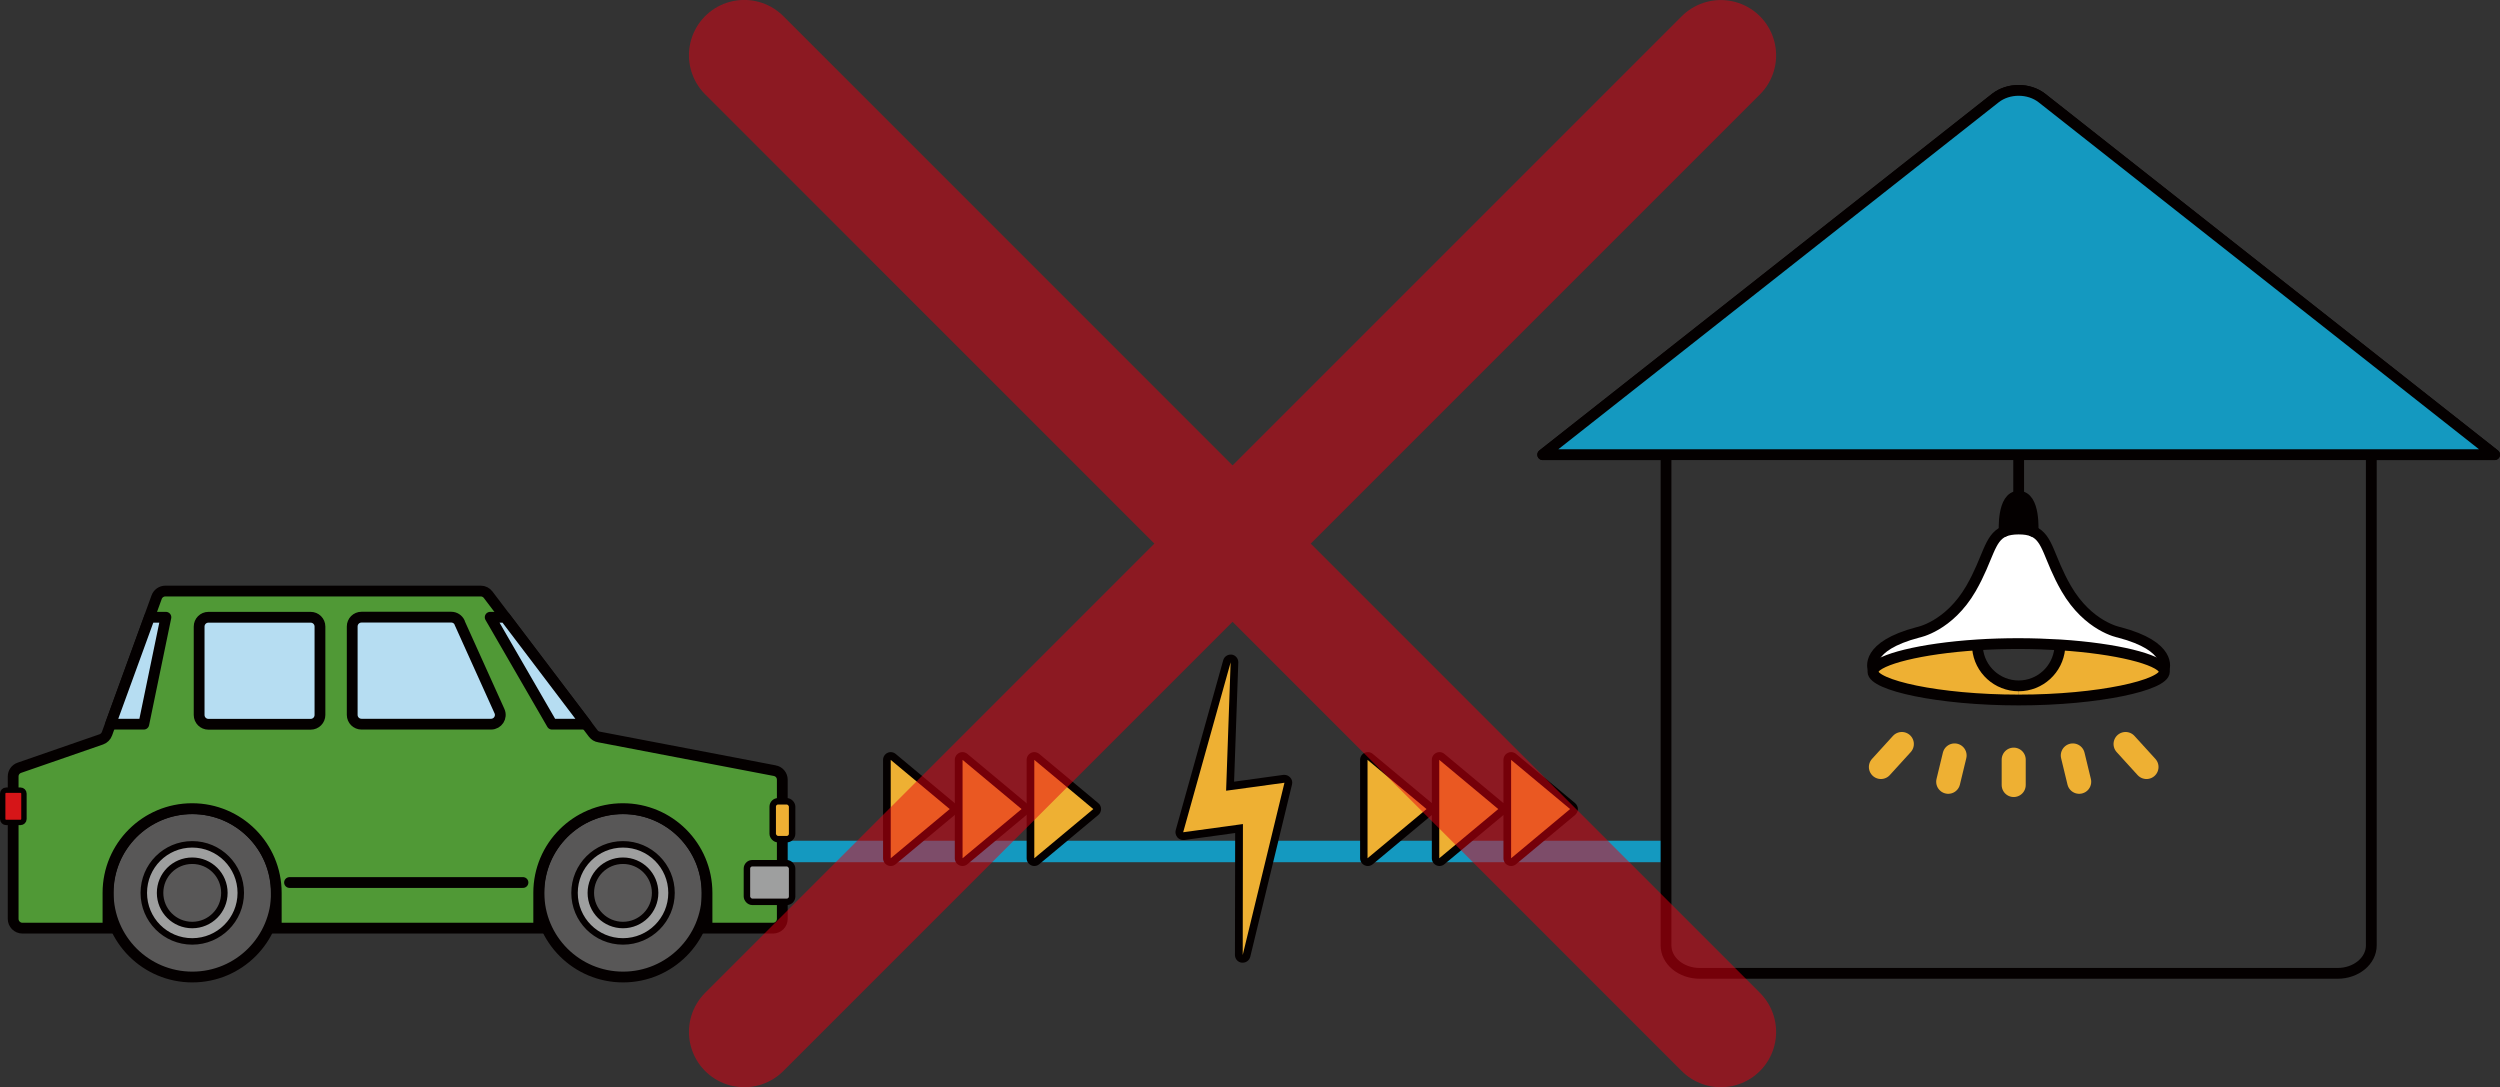
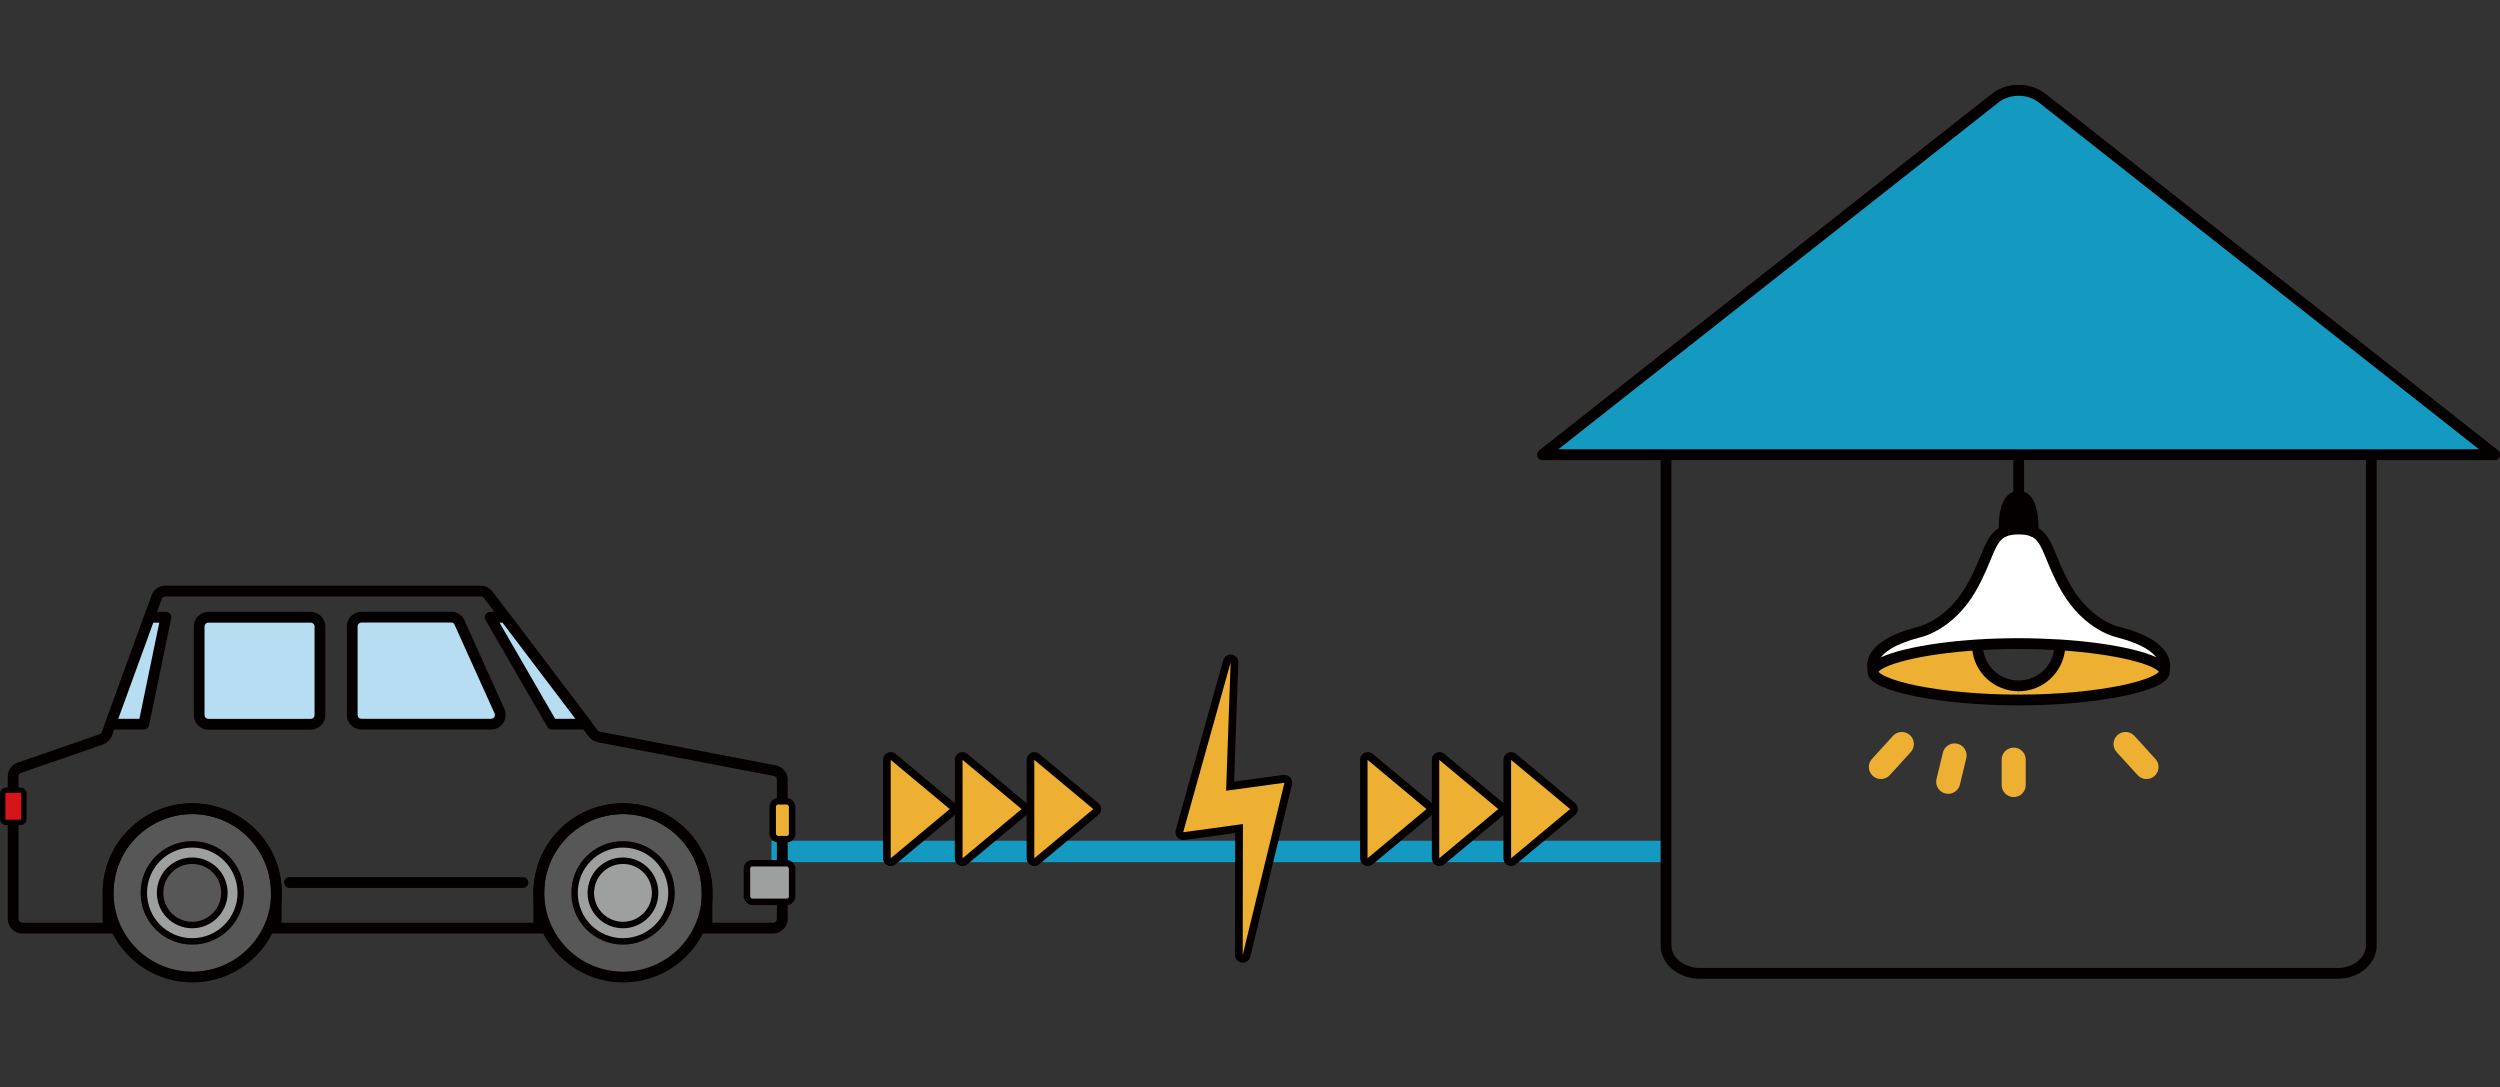
<svg xmlns="http://www.w3.org/2000/svg" id="_レイヤー_2" data-name="レイヤー_2" viewBox="0 0 231.75 100.78">
  <rect x="0" y="0" width="231.75" height="100.78" fill="#333333" stroke="none" />
  <defs>
    <style>
      .cls-1, .cls-2, .cls-3, .cls-4, .cls-5, .cls-6, .cls-7, .cls-8, .cls-9, .cls-10 {
        fill: none;
      }

      .cls-11 {
        fill: #9e9f9f;
      }

      .cls-12 {
        fill: #585757;
      }

      .cls-2, .cls-3, .cls-4, .cls-5, .cls-8, .cls-9 {
        stroke: #040000;
      }

      .cls-2, .cls-3, .cls-4, .cls-5, .cls-10 {
        stroke-linejoin: round;
      }

      .cls-2, .cls-3, .cls-8 {
        stroke-width: 1px;
      }

      .cls-13 {
        fill: #1499c0;
      }

      .cls-3, .cls-4, .cls-5, .cls-6, .cls-7 {
        stroke-linecap: round;
      }

      .cls-4 {
        stroke-width: .5px;
      }

      .cls-5, .cls-9 {
        stroke-width: .6px;
      }

      .cls-14 {
        fill: #040000;
      }

      .cls-6 {
        stroke: #eeb033;
        stroke-width: 2.23px;
      }

      .cls-6, .cls-7, .cls-8, .cls-9 {
        stroke-miterlimit: 10;
      }

      .cls-15 {
        clip-path: url(#clippath-1);
      }

      .cls-16 {
        fill: #fff;
      }

      .cls-17 {
        fill: #509936;
      }

      .cls-18 {
        fill: #d61518;
      }

      .cls-7 {
        stroke: #e50012;
        stroke-width: 10.25px;
      }

      .cls-19 {
        opacity: .5;
      }

      .cls-20 {
        fill: #b6ddf2;
      }

      .cls-21 {
        fill: #eeb033;
      }

      .cls-22 {
        clip-path: url(#clippath);
      }

      .cls-10 {
        stroke: #1499c0;
        stroke-width: 1.99px;
      }
    </style>
    <clipPath id="clippath">
      <rect class="cls-1" x="63.86" y="0" width="100.78" height="100.78" />
    </clipPath>
    <clipPath id="clippath-1">
      <rect class="cls-1" x="63.87" y="0" width="100.78" height="100.78" />
    </clipPath>
  </defs>
  <g id="_デザイン" data-name="デザイン">
    <g>
      <g>
        <line class="cls-10" x1="71.51" y1="78.93" x2="154.44" y2="78.93" />
        <line class="cls-6" x1="176.3" y1="68.97" x2="174.36" y2="71.1" />
        <line class="cls-6" x1="181.19" y1="70.03" x2="180.6" y2="72.47" />
        <line class="cls-6" x1="197.04" y1="68.97" x2="198.98" y2="71.1" />
-         <line class="cls-6" x1="192.15" y1="70.03" x2="192.74" y2="72.47" />
        <line class="cls-6" x1="186.67" y1="70.42" x2="186.67" y2="72.77" />
        <path class="cls-16" d="M196.45,58.62c4.95,1.3,4.2,3.34,4.15,3.46-.44-.96-4.37-1.97-9.64-2.31-1.21-.08-2.5-.12-3.83-.12s-2.62.04-3.83.12c-5.27.34-9.2,1.34-9.64,2.31-.05-.12-.79-2.16,4.15-3.46,0,0,2.86-.52,4.91-4.06,1.64-2.83,1.66-4.68,3.08-5.3.35-.15.78-.22,1.34-.22s.98.07,1.33.22c1.43.62,1.44,2.47,3.08,5.3,2.04,3.54,4.91,4.06,4.91,4.06" />
        <path class="cls-21" d="M200.6,62.09c.03.06.04.12.04.18,0,1.23-6.05,2.62-13.51,2.62h0v-1.3c2,0,3.63-1.52,3.82-3.46l.02-.34c5.27.34,9.2,1.34,9.64,2.31" />
        <path class="cls-14" d="M187.13,46c1.54,0,1.33,3.26,1.33,3.26-.35-.15-.78-.22-1.33-.22s-.99.08-1.34.22c0,0-.21-3.26,1.34-3.26" />
        <path class="cls-21" d="M173.66,62.09c.44-.96,4.37-1.97,9.65-2.31l.02.34c.18,1.94,1.82,3.46,3.81,3.46v1.3c-7.47,0-13.52-1.38-13.52-2.62,0-.06.01-.12.04-.18" />
        <path class="cls-3" d="M200.6,62.09c.03.06.04.12.04.18,0,1.23-6.05,2.62-13.51,2.62h0c-7.46,0-13.51-1.38-13.51-2.62,0-.06.01-.12.04-.18.44-.96,4.37-1.97,9.64-2.31,1.21-.08,2.5-.12,3.83-.12s2.62.05,3.83.12c5.27.34,9.2,1.34,9.64,2.31Z" />
        <path class="cls-3" d="M200.6,62.09h0c.05-.12.79-2.17-4.15-3.47,0,0-2.86-.52-4.91-4.06-1.64-2.84-1.65-4.69-3.08-5.3-.35-.15-.78-.22-1.33-.22s-.99.08-1.34.22c-1.42.62-1.45,2.47-3.08,5.3-2.05,3.53-4.91,4.06-4.91,4.06-4.94,1.3-4.2,3.34-4.15,3.46h0" />
        <path class="cls-3" d="M188.46,49.26s.21-3.26-1.33-3.26-1.34,3.26-1.34,3.26" />
        <path class="cls-3" d="M190.94,60.12c-.19,1.94-1.82,3.46-3.81,3.46s-3.63-1.52-3.81-3.46" />
        <polyline class="cls-3" points="187.13 46.75 187.13 46 187.13 42.15" />
        <path class="cls-2" d="M231.25,42.15l-41.96-33.06c-1.21-.95-3.11-.95-4.32,0l-41.96,33.06h11.43v45.49c0,1.43,1.4,2.59,3.13,2.59h59.12c1.73,0,3.13-1.16,3.13-2.59v-45.49h11.43Z" />
        <path class="cls-13" d="M219.82,42.15h11.43l-41.96-33.06c-1.21-.95-3.11-.95-4.32,0l-41.96,33.06h76.81Z" />
        <path class="cls-2" d="M219.82,42.15h11.43l-41.96-33.06c-1.21-.95-3.11-.95-4.32,0l-41.96,33.06h76.81Z" />
        <path class="cls-21" d="M115.16,88.88c-.18-.02-.32-.17-.32-.36l.02-11.72s-5.16.7-5.18.7c-.1,0-.2-.04-.27-.12-.08-.09-.11-.22-.08-.33l4.4-15.75c.04-.16.19-.26.35-.26.02,0,.04,0,.06,0,.18.03.31.19.3.37l-.4,11.48s5.02-.69,5.04-.69c.1,0,.2.04.27.12.08.09.11.21.08.32l-3.88,15.97c-.04.16-.18.28-.35.28-.02,0-.03,0-.04,0M140.08,79.91c-.05,0-.1,0-.15-.03-.12-.06-.21-.19-.21-.33v-9.12c0-.14.08-.27.21-.33.05-.02.1-.03.15-.03.08,0,.16.03.23.08l5.47,4.56c.08.07.13.17.13.28s-.05.21-.13.28l-5.47,4.56c-.07.06-.15.08-.23.08M133.42,79.91c-.05,0-.1,0-.15-.03-.12-.06-.21-.19-.21-.33v-9.12c0-.14.08-.27.21-.33.05-.02.1-.03.15-.03.08,0,.16.03.23.08l5.47,4.56c.08.07.13.17.13.28s-.05.21-.13.28l-5.47,4.56c-.07.06-.15.08-.23.08M126.77,79.91c-.05,0-.1,0-.15-.03-.12-.06-.21-.19-.21-.33v-9.12c0-.14.08-.27.21-.33.05-.02.1-.03.15-.03.08,0,.16.03.23.08l5.47,4.56c.08.07.13.17.13.28s-.05.21-.13.28l-5.47,4.56c-.07.06-.15.08-.23.08" />
        <path class="cls-14" d="M114.08,61.4l-.42,11.9,5.41-.74-3.87,15.97.02-12.14-5.54.76,4.4-15.75ZM140.08,70.44l5.47,4.56-5.47,4.56v-9.12M133.42,70.44l5.47,4.56-5.47,4.56v-9.12M126.77,70.44l5.47,4.56-5.47,4.56v-9.12M114.08,60.68c-.32,0-.6.21-.69.53l-4.4,15.74c-.07.23,0,.48.15.67.14.16.34.25.54.25.03,0,.07,0,.1,0l4.72-.65-.02,11.31c0,.36.27.67.63.71.03,0,.06,0,.09,0,.33,0,.62-.22.7-.55l3.87-15.97c.06-.23,0-.47-.17-.65-.14-.15-.33-.24-.53-.24-.03,0-.07,0-.1,0l-4.57.63.39-11.05c.01-.36-.25-.68-.61-.73-.04,0-.07,0-.11,0M140.08,69.72c-.1,0-.21.02-.3.07-.25.12-.41.37-.41.65v4.01s0,0,0,0l-5.47-4.56c-.13-.11-.3-.17-.46-.17-.1,0-.21.02-.3.07-.25.12-.41.37-.41.65v4.01s0,0,0,0l-5.47-4.56c-.13-.11-.29-.17-.46-.17-.1,0-.21.02-.31.07-.25.12-.41.37-.41.65v9.12c0,.28.16.53.41.65.1.05.2.07.31.07.16,0,.33-.06.46-.17l5.47-4.56s0,0,0,0v4.01c0,.28.16.53.41.65.1.05.2.07.3.07.16,0,.33-.06.46-.17l5.47-4.56s0,0,0,0v4.01c0,.28.16.53.41.65.1.05.2.07.3.07.17,0,.33-.06.46-.17l5.47-4.56c.16-.14.26-.34.26-.55s-.1-.41-.26-.55l-5.47-4.56c-.13-.11-.29-.17-.46-.17" />
        <path class="cls-12" d="M25.63,82.77c0,4.31-3.49,7.8-7.8,7.8s-7.8-3.49-7.8-7.8,3.49-7.8,7.8-7.8,7.8,3.49,7.8,7.8" />
        <path class="cls-8" d="M25.63,82.77c0,4.31-3.49,7.8-7.8,7.8s-7.8-3.49-7.8-7.8,3.49-7.8,7.8-7.8,7.8,3.49,7.8,7.8Z" />
        <path class="cls-12" d="M65.56,82.77c0,4.31-3.49,7.8-7.8,7.8s-7.8-3.49-7.8-7.8,3.49-7.8,7.8-7.8,7.8,3.49,7.8,7.8" />
        <path class="cls-8" d="M65.56,82.77c0,4.31-3.49,7.8-7.8,7.8s-7.8-3.49-7.8-7.8,3.49-7.8,7.8-7.8,7.8,3.49,7.8,7.8Z" />
-         <path class="cls-17" d="M71.82,71.44l-16.28-3.12c-.22-.03-.41-.15-.55-.33l-9.74-12.86c-.16-.21-.41-.34-.68-.34H15.33c-.36,0-.69.23-.81.57l-4.6,12.65c-.09.25-.28.44-.53.53l-7.59,2.63c-.35.12-.58.44-.58.81v13.2c0,.47.38.86.86.86h7.93v-3.28c0-4.31,3.49-7.8,7.8-7.8s7.8,3.49,7.8,7.8v3.28h24.33v-3.28c0-4.31,3.49-7.8,7.8-7.8s7.8,3.49,7.8,7.8v3.28h6.12c.47,0,.86-.38.86-.86v-12.9c0-.42-.3-.78-.72-.84" />
        <path class="cls-8" d="M71.82,71.44l-16.28-3.12c-.22-.03-.41-.15-.55-.33l-9.74-12.86c-.16-.21-.41-.34-.68-.34H15.33c-.36,0-.69.23-.81.57l-4.6,12.65c-.09.25-.28.44-.53.53l-7.59,2.63c-.35.12-.58.44-.58.81v13.2c0,.47.38.86.86.86h7.93v-3.28c0-4.31,3.49-7.8,7.8-7.8s7.8,3.49,7.8,7.8v3.28h24.33v-3.28c0-4.31,3.49-7.8,7.8-7.8s7.8,3.49,7.8,7.8v3.28h6.12c.47,0,.86-.38.86-.86v-12.9c0-.42-.3-.78-.72-.84Z" />
        <path class="cls-11" d="M22.32,82.77c0,2.48-2.01,4.5-4.5,4.5s-4.49-2.01-4.49-4.5,2.01-4.5,4.49-4.5,4.5,2.01,4.5,4.5" />
        <path class="cls-9" d="M22.32,82.77c0,2.48-2.01,4.5-4.5,4.5s-4.49-2.01-4.49-4.5,2.01-4.5,4.49-4.5,4.5,2.01,4.5,4.5Z" />
        <path class="cls-12" d="M20.8,82.77c0,1.64-1.33,2.98-2.98,2.98s-2.98-1.33-2.98-2.98,1.33-2.98,2.98-2.98,2.98,1.33,2.98,2.98" />
        <path class="cls-9" d="M20.8,82.77c0,1.64-1.33,2.98-2.98,2.98s-2.98-1.33-2.98-2.98,1.33-2.98,2.98-2.98,2.98,1.33,2.98,2.98Z" />
        <path class="cls-11" d="M62.25,82.77c0,2.48-2.01,4.5-4.5,4.5s-4.49-2.01-4.49-4.5,2.01-4.5,4.49-4.5,4.5,2.01,4.5,4.5" />
        <path class="cls-9" d="M62.25,82.77c0,2.48-2.01,4.5-4.5,4.5s-4.49-2.01-4.49-4.5,2.01-4.5,4.49-4.5,4.5,2.01,4.5,4.5Z" />
-         <path class="cls-12" d="M60.73,82.77c0,1.64-1.33,2.98-2.98,2.98s-2.98-1.33-2.98-2.98,1.33-2.98,2.98-2.98,2.98,1.33,2.98,2.98" />
        <path class="cls-9" d="M60.73,82.77c0,1.64-1.33,2.98-2.98,2.98s-2.98-1.33-2.98-2.98,1.33-2.98,2.98-2.98,2.98,1.33,2.98,2.98Z" />
        <polygon class="cls-20" points="45.44 57.22 51.17 67.13 54.34 67.13 46.83 57.22 45.44 57.22" />
        <polygon class="cls-2" points="45.44 57.22 51.17 67.13 54.34 67.13 46.83 57.22 45.44 57.22" />
        <path class="cls-20" d="M42.6,57.72l3.7,8.2c.26.57-.16,1.21-.78,1.21h-12.01c-.47,0-.86-.38-.86-.86v-8.2c0-.47.38-.86.86-.86h8.32c.34,0,.64.2.78.5" />
        <path class="cls-2" d="M42.6,57.72l3.7,8.2c.26.57-.16,1.21-.78,1.21h-12.01c-.47,0-.86-.38-.86-.86v-8.2c0-.47.38-.86.86-.86h8.32c.34,0,.64.2.78.5Z" />
        <path class="cls-20" d="M29.66,58.07v8.2c0,.47-.38.86-.86.86h-9.48c-.47,0-.86-.38-.86-.86v-8.2c0-.47.38-.86.86-.86h9.48c.47,0,.86.38.86.86" />
        <path class="cls-2" d="M19.32,57.22h9.48c.47,0,.86.38.86.86v8.2c0,.47-.38.86-.86.86h-9.48c-.47,0-.86-.38-.86-.86v-8.2c0-.47.38-.86.86-.86Z" />
        <line class="cls-3" x1="48.48" y1="81.81" x2="26.84" y2="81.81" />
        <path class="cls-11" d="M72.93,83.6h-3.18c-.28,0-.5-.23-.5-.5v-2.57c0-.28.22-.51.5-.51h3.18c.28,0,.5.23.5.51v2.57c0,.28-.23.5-.5.5" />
        <rect class="cls-5" x="69.24" y="80.02" width="4.19" height="3.58" rx=".5" ry=".5" />
        <path class="cls-18" d="M1.9,76.22H.57c-.17,0-.32-.14-.32-.31v-2.35c0-.17.14-.32.32-.32h1.33c.17,0,.32.14.32.32v2.35c0,.17-.14.31-.32.31" />
        <path class="cls-4" d="M.57,73.25h1.33c.18,0,.32.14.32.32v2.35c0,.17-.14.32-.32.32H.57c-.17,0-.32-.14-.32-.32v-2.35c0-.17.14-.32.32-.32Z" />
        <path class="cls-21" d="M72.93,77.79h-.79c-.28,0-.5-.23-.5-.5v-2.5c0-.28.23-.51.5-.51h.79c.28,0,.5.23.5.51v2.5c0,.28-.23.5-.5.5" />
        <rect class="cls-5" x="71.63" y="74.28" width="1.8" height="3.51" rx=".5" ry=".5" />
        <polygon class="cls-20" points="13.86 57.22 15.38 57.22 13.33 67.13 10.25 67.13 13.86 57.22" />
        <polygon class="cls-2" points="13.86 57.22 15.38 57.22 13.33 67.13 10.25 67.13 13.86 57.22" />
        <path class="cls-21" d="M82.21,70.44c0-.14.08-.27.21-.32.12-.06.27-.04.38.05l5.47,4.55c.08.07.13.17.13.28s-.05.21-.13.27l-5.47,4.56c-.11.09-.26.11-.38.05-.13-.06-.21-.19-.21-.32v-9.12Z" />
        <path class="cls-14" d="M88.04,75l-5.47,4.56v-9.12l5.47,4.56ZM88.76,75c0-.21-.09-.42-.26-.55l-5.47-4.56c-.22-.18-.51-.22-.76-.1-.25.12-.41.37-.41.65v9.12c0,.28.16.53.41.65.25.12.55.08.76-.1l5.47-4.56c.17-.14.26-.34.26-.55" />
        <path class="cls-21" d="M88.87,70.44c0-.14.08-.27.21-.32.12-.06.27-.04.38.05l5.47,4.55c.08.07.13.17.13.28s-.05.21-.13.27l-5.47,4.56c-.11.09-.26.11-.38.05-.13-.06-.21-.19-.21-.32v-9.12Z" />
        <path class="cls-14" d="M94.7,75l-5.47,4.56v-9.12l5.47,4.56ZM95.41,75c0-.21-.09-.42-.26-.55l-5.47-4.56c-.22-.18-.51-.22-.76-.1-.25.12-.41.37-.41.65v9.12c0,.28.16.53.41.65.25.12.55.08.76-.1l5.47-4.56c.17-.14.26-.34.26-.55" />
        <path class="cls-21" d="M95.52,70.44c0-.14.08-.27.21-.32.12-.06.27-.04.38.05l5.47,4.55c.08.07.13.17.13.28s-.05.21-.13.27l-5.47,4.56c-.11.09-.26.11-.38.05-.13-.06-.21-.19-.21-.32v-9.12Z" />
        <path class="cls-14" d="M101.35,75l-5.47,4.56v-9.12l5.47,4.56ZM102.07,75c0-.21-.09-.42-.26-.55l-5.47-4.56c-.22-.18-.51-.22-.76-.1-.25.12-.41.37-.41.65v9.12c0,.28.16.53.41.65.25.12.55.08.76-.1l5.47-4.56c.17-.14.26-.34.26-.55" />
      </g>
      <g class="cls-19">
        <g class="cls-22">
          <g class="cls-15">
-             <line class="cls-7" x1="159.52" y1="5.13" x2="68.99" y2="95.66" />
-             <line class="cls-7" x1="159.52" y1="95.66" x2="68.99" y2="5.12" />
-           </g>
+             </g>
        </g>
      </g>
    </g>
  </g>
</svg>